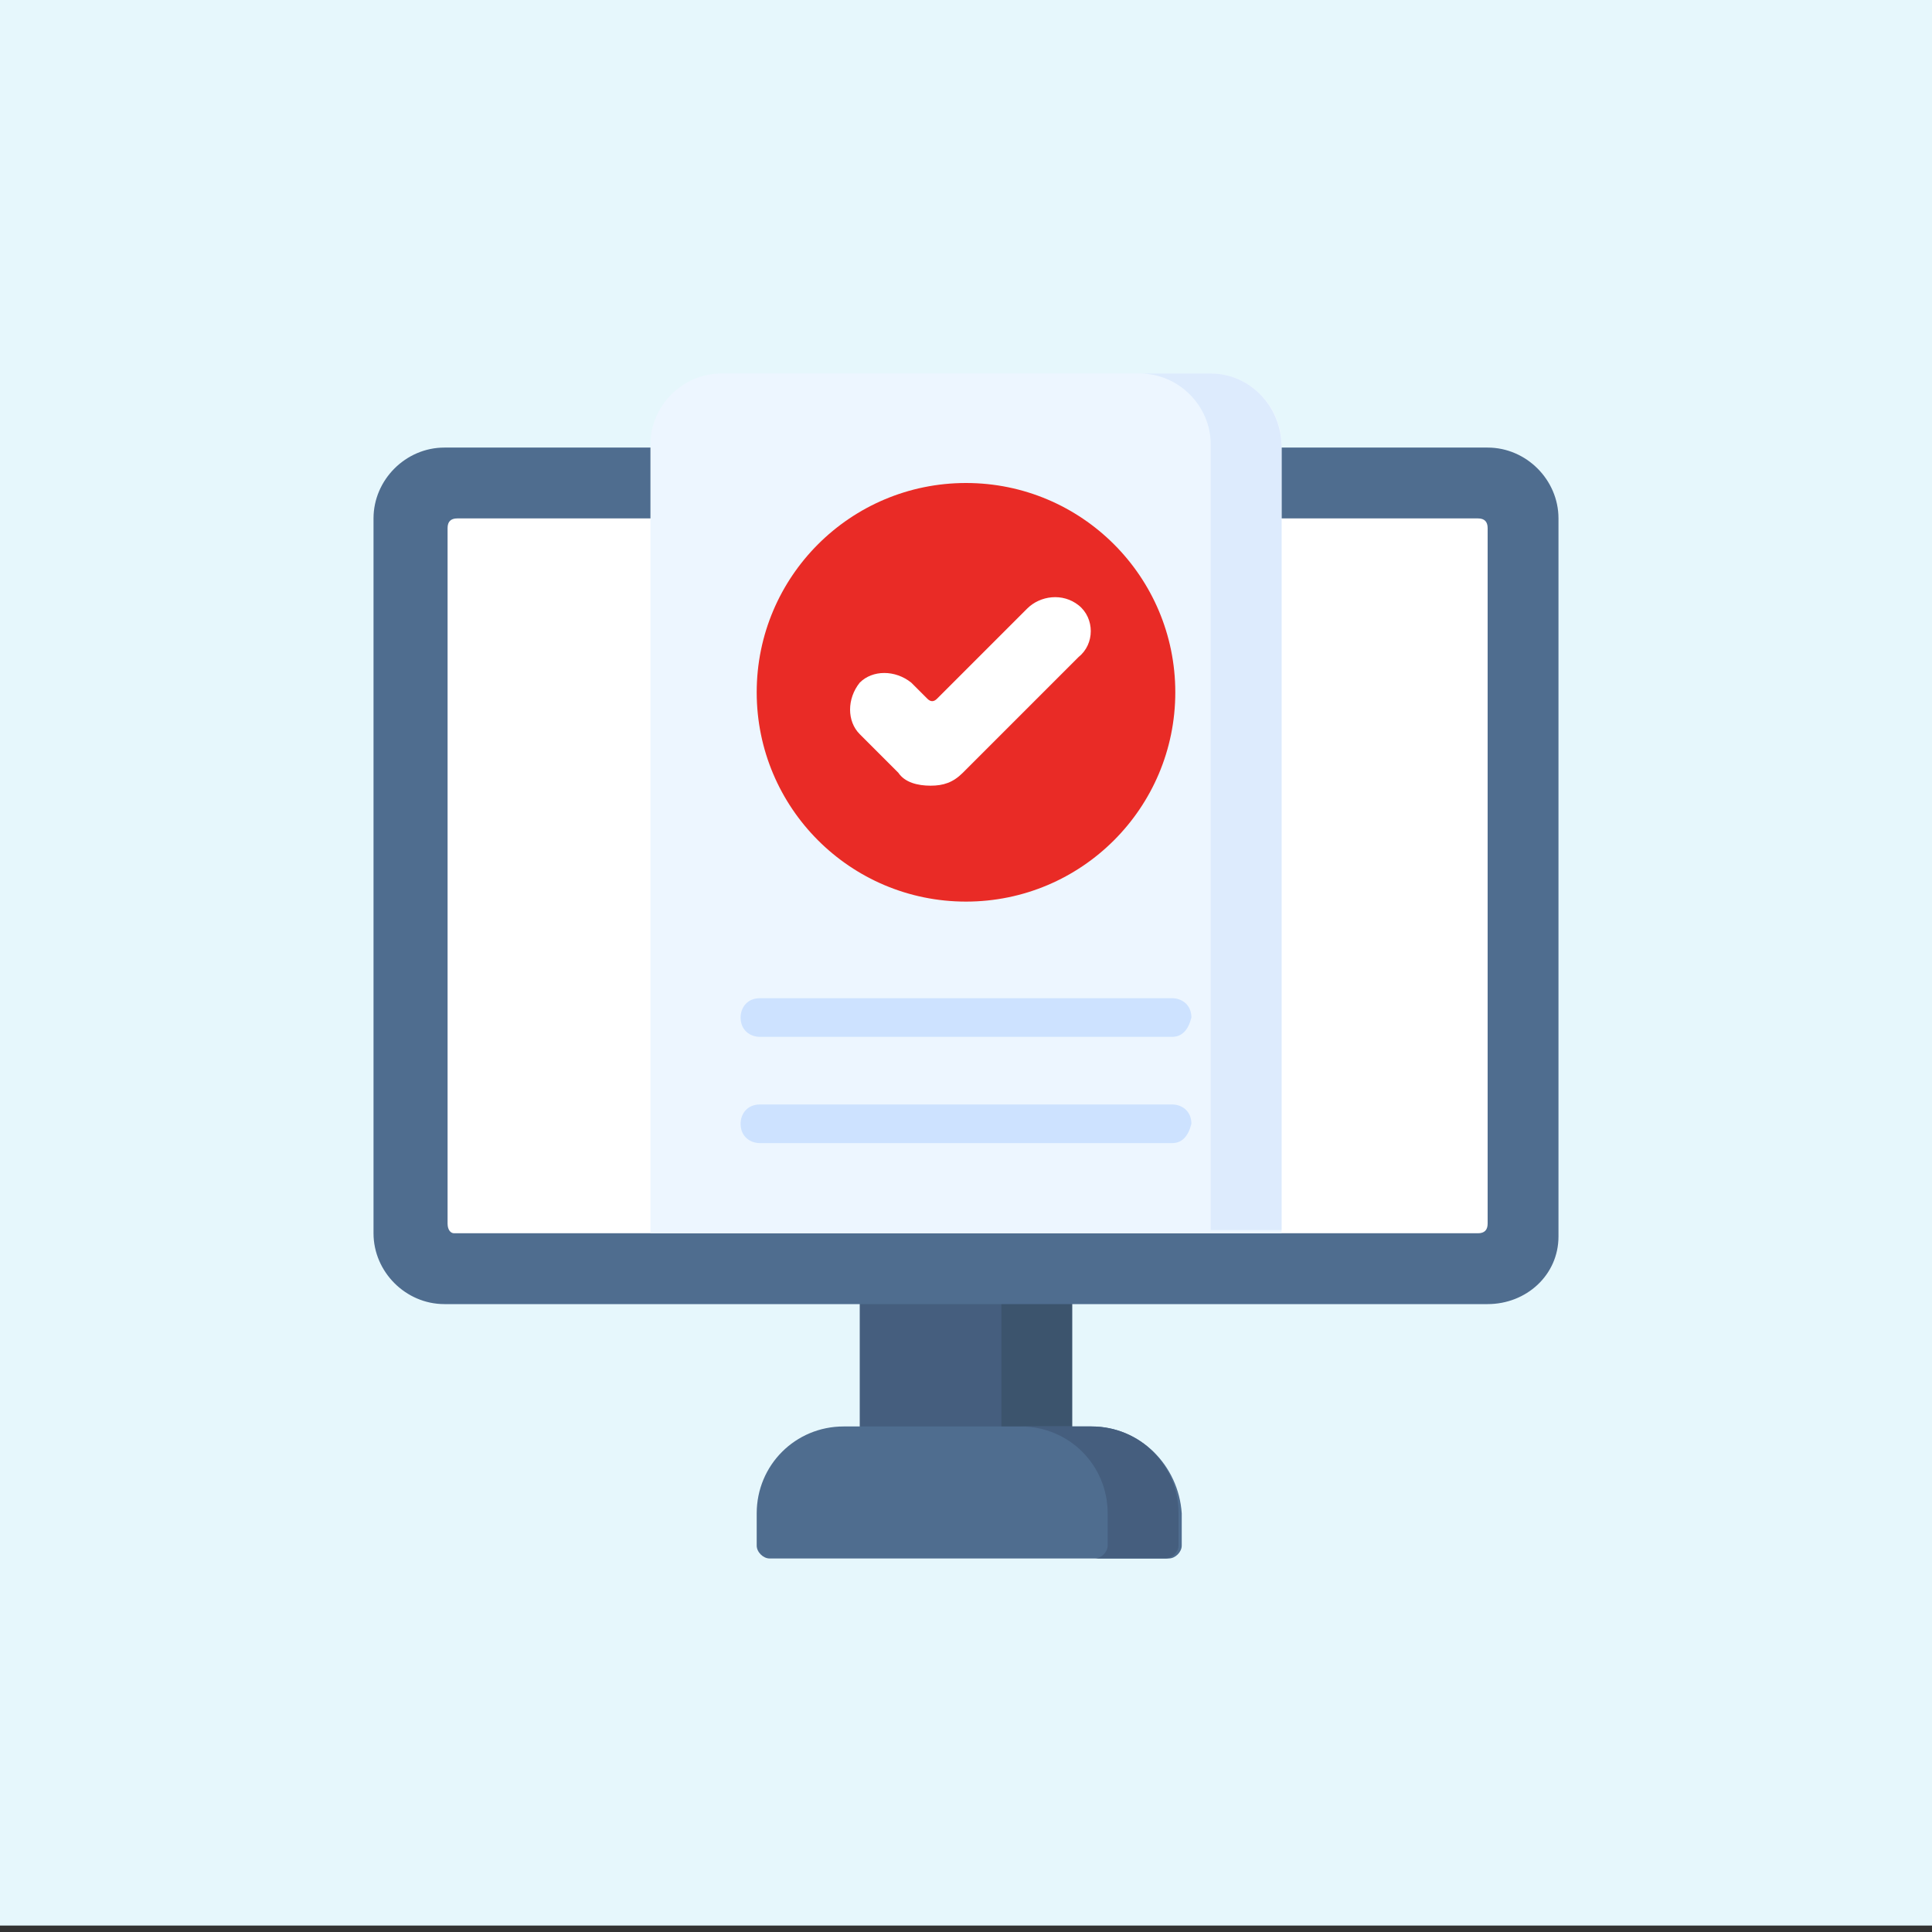
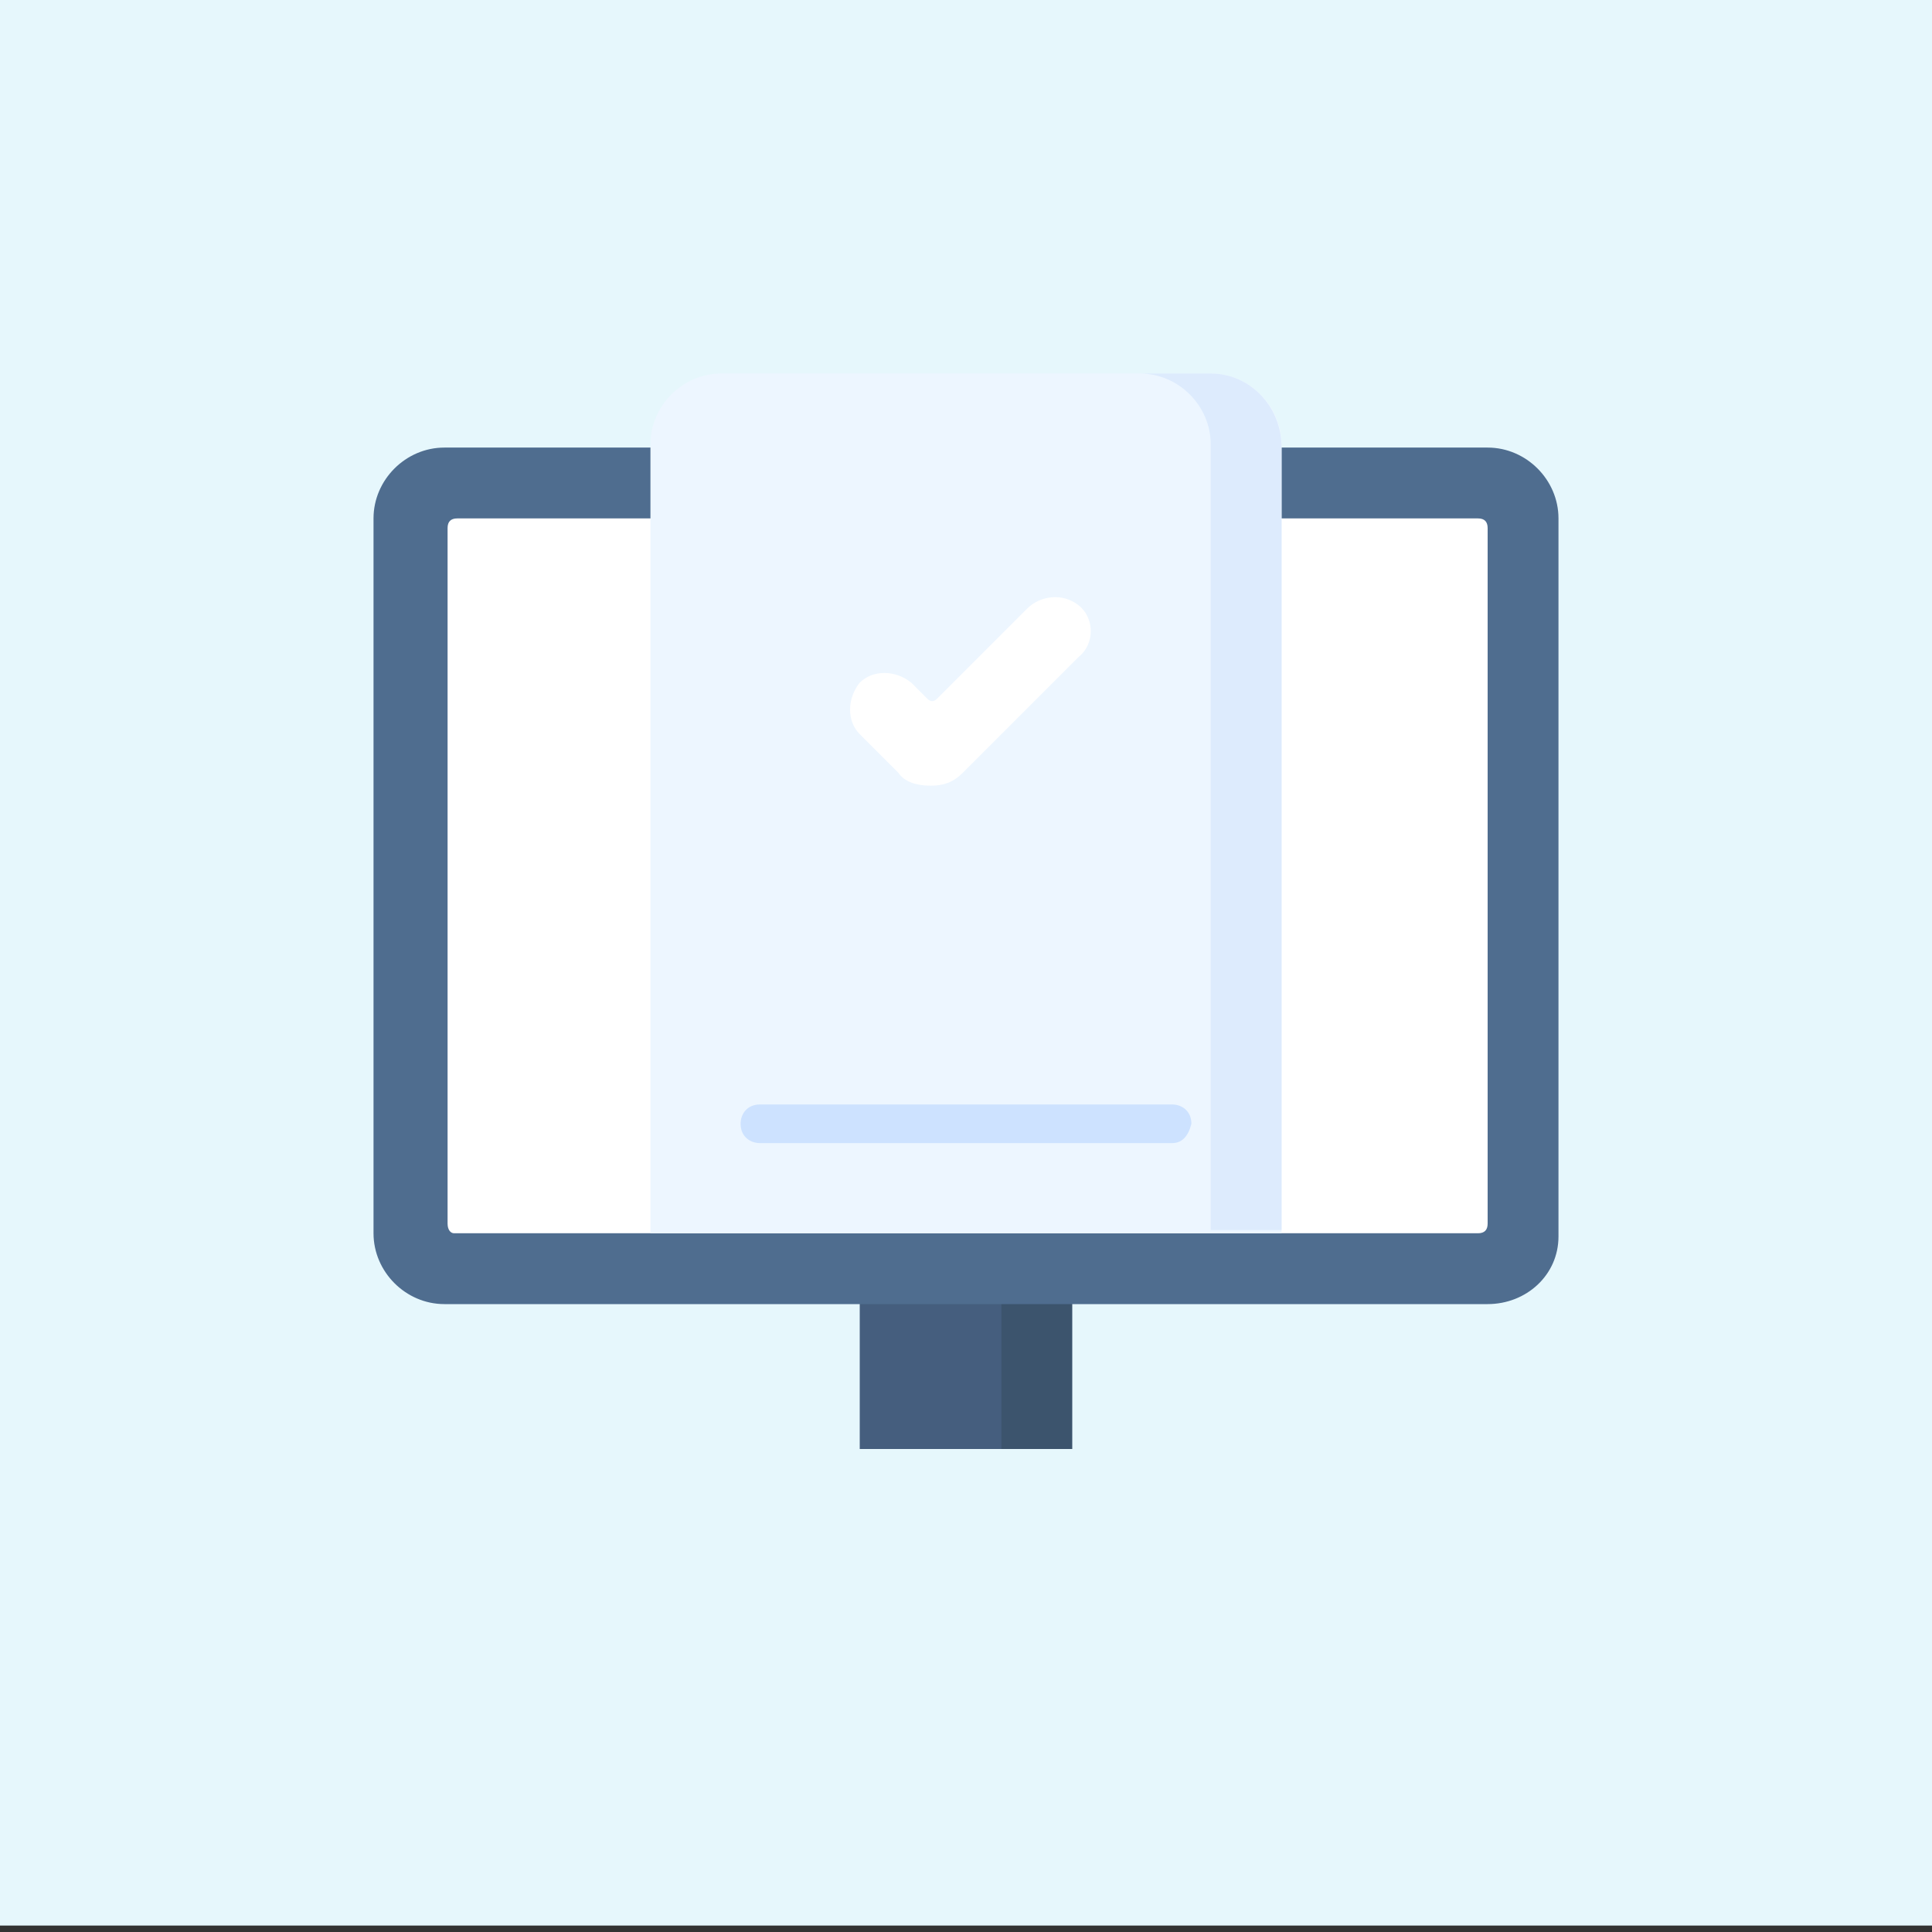
<svg xmlns="http://www.w3.org/2000/svg" version="1.1" id="Capa_1" x="0px" y="0px" width="60px" height="60px" viewBox="0 0 60 60" style="enable-background:new 0 0 60 60;" xml:space="preserve">
  <rect x="0" y="0" width="60" height="60" fill="#333333" stroke="none" />
  <style type="text/css">
	.st0{fill:#E6F7FC;}
	.st1{fill:#455E7E;}
	.st2{fill:#3C546D;}
	.st3{fill:#4F6D8F;}
	.st4{fill:#FFFFFF;}
	.st5{fill:#EDF6FF;}
	.st6{fill:#DDEBFD;}
	.st7{fill:#E92B26;}
	.st8{fill:#CDE2FF;}
</style>
  <rect class="st0" width="60" height="59.8" />
  <path class="st1" d="M26.7,39.4h6.5V45h-6.5V39.4z" />
  <path class="st2" d="M31.1,39.4h2.2V45h-2.2C31.1,45,31.1,39.4,31.1,39.4z" />
  <path class="st3" d="M46.2,40.5H13.8c-1.2,0-2.2-1-2.2-2.2V16.1c0-1.2,1-2.2,2.2-2.2h32.4c1.2,0,2.2,1,2.2,2.2v22.3  C48.4,39.6,47.4,40.5,46.2,40.5z" />
  <path class="st4" d="M13.9,38V16.4c0-0.2,0.1-0.3,0.3-0.3h31.7c0.2,0,0.3,0.1,0.3,0.3V38c0,0.2-0.1,0.3-0.3,0.3H14.1  C14,38.3,13.9,38.2,13.9,38z" />
-   <path class="st3" d="M33.9,44.3h-7.7c-1.5,0-2.7,1.2-2.7,2.7v1c0,0.2,0.2,0.4,0.4,0.4h12.4c0.2,0,0.4-0.2,0.4-0.4v-1  C36.6,45.5,35.4,44.3,33.9,44.3z" />
-   <path class="st1" d="M33.9,44.3h-2.2c1.5,0,2.7,1.2,2.7,2.7v1c0,0.2-0.2,0.4-0.4,0.4h2.2c0.2,0,0.4-0.2,0.4-0.4v-1  C36.6,45.5,35.4,44.3,33.9,44.3z" />
  <path class="st5" d="M39.8,38.3H20.2V13.8c0-1.2,1-2.2,2.2-2.2h15.2c1.2,0,2.2,1,2.2,2.2C39.8,13.8,39.8,38.3,39.8,38.3z" />
  <path class="st6" d="M37.6,11.6h-2.2c1.2,0,2.2,1,2.2,2.2v24.4h2.2V13.9C39.8,12.6,38.8,11.6,37.6,11.6z" />
-   <circle class="st7" cx="30" cy="21.5" r="6.5" />
  <g>
    <path class="st4" d="M28.9,24.4c-0.4,0-0.8-0.1-1-0.4l-1.2-1.2c-0.4-0.4-0.4-1.1,0-1.6c0.4-0.4,1.1-0.4,1.6,0l0.5,0.5   c0.1,0.1,0.2,0.1,0.3,0l2.8-2.8c0.4-0.4,1.1-0.5,1.6-0.1s0.5,1.2,0,1.6L29.9,24C29.6,24.3,29.3,24.4,28.9,24.4L28.9,24.4z" />
  </g>
  <g>
-     <path class="st8" d="M36.4,32.2H23.6c-0.3,0-0.6-0.2-0.6-0.6c0-0.3,0.2-0.6,0.6-0.6h12.8c0.3,0,0.6,0.2,0.6,0.6   C36.9,32,36.7,32.2,36.4,32.2z" />
-   </g>
+     </g>
  <g>
    <path class="st8" d="M36.4,35.5H23.6c-0.3,0-0.6-0.2-0.6-0.6c0-0.3,0.2-0.6,0.6-0.6h12.8c0.3,0,0.6,0.2,0.6,0.6   C36.9,35.3,36.7,35.5,36.4,35.5z" />
  </g>
</svg>